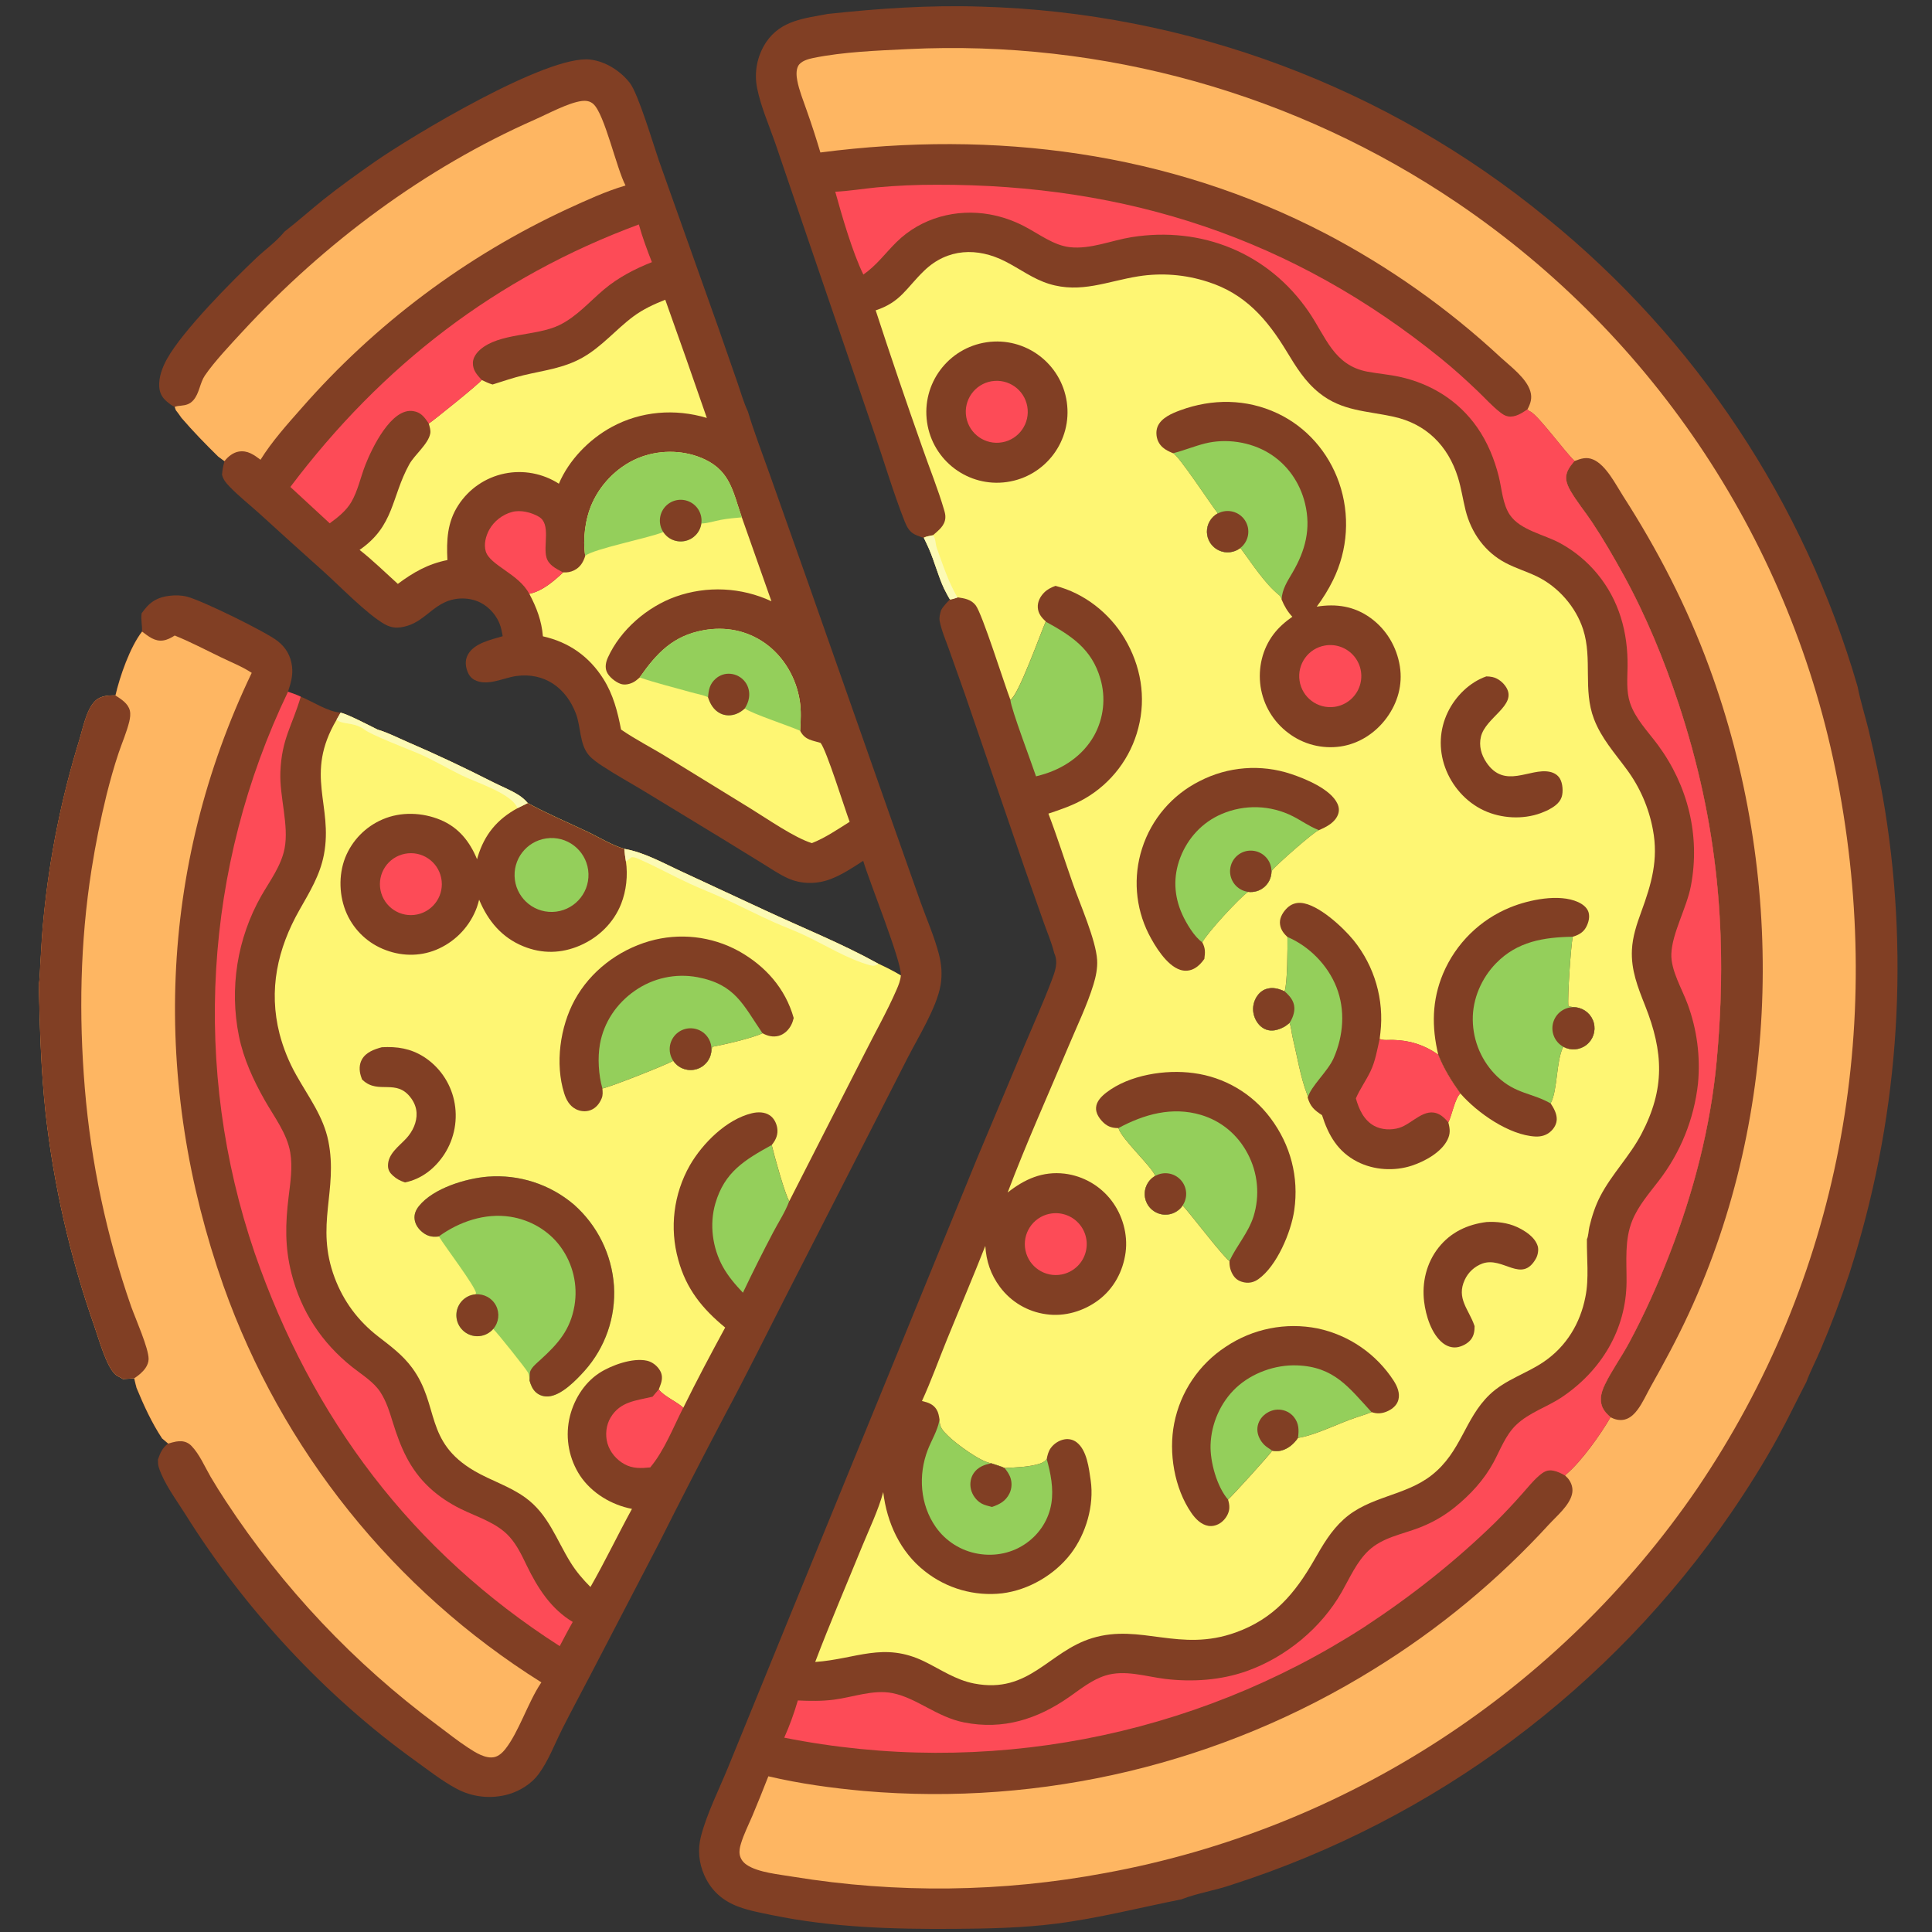
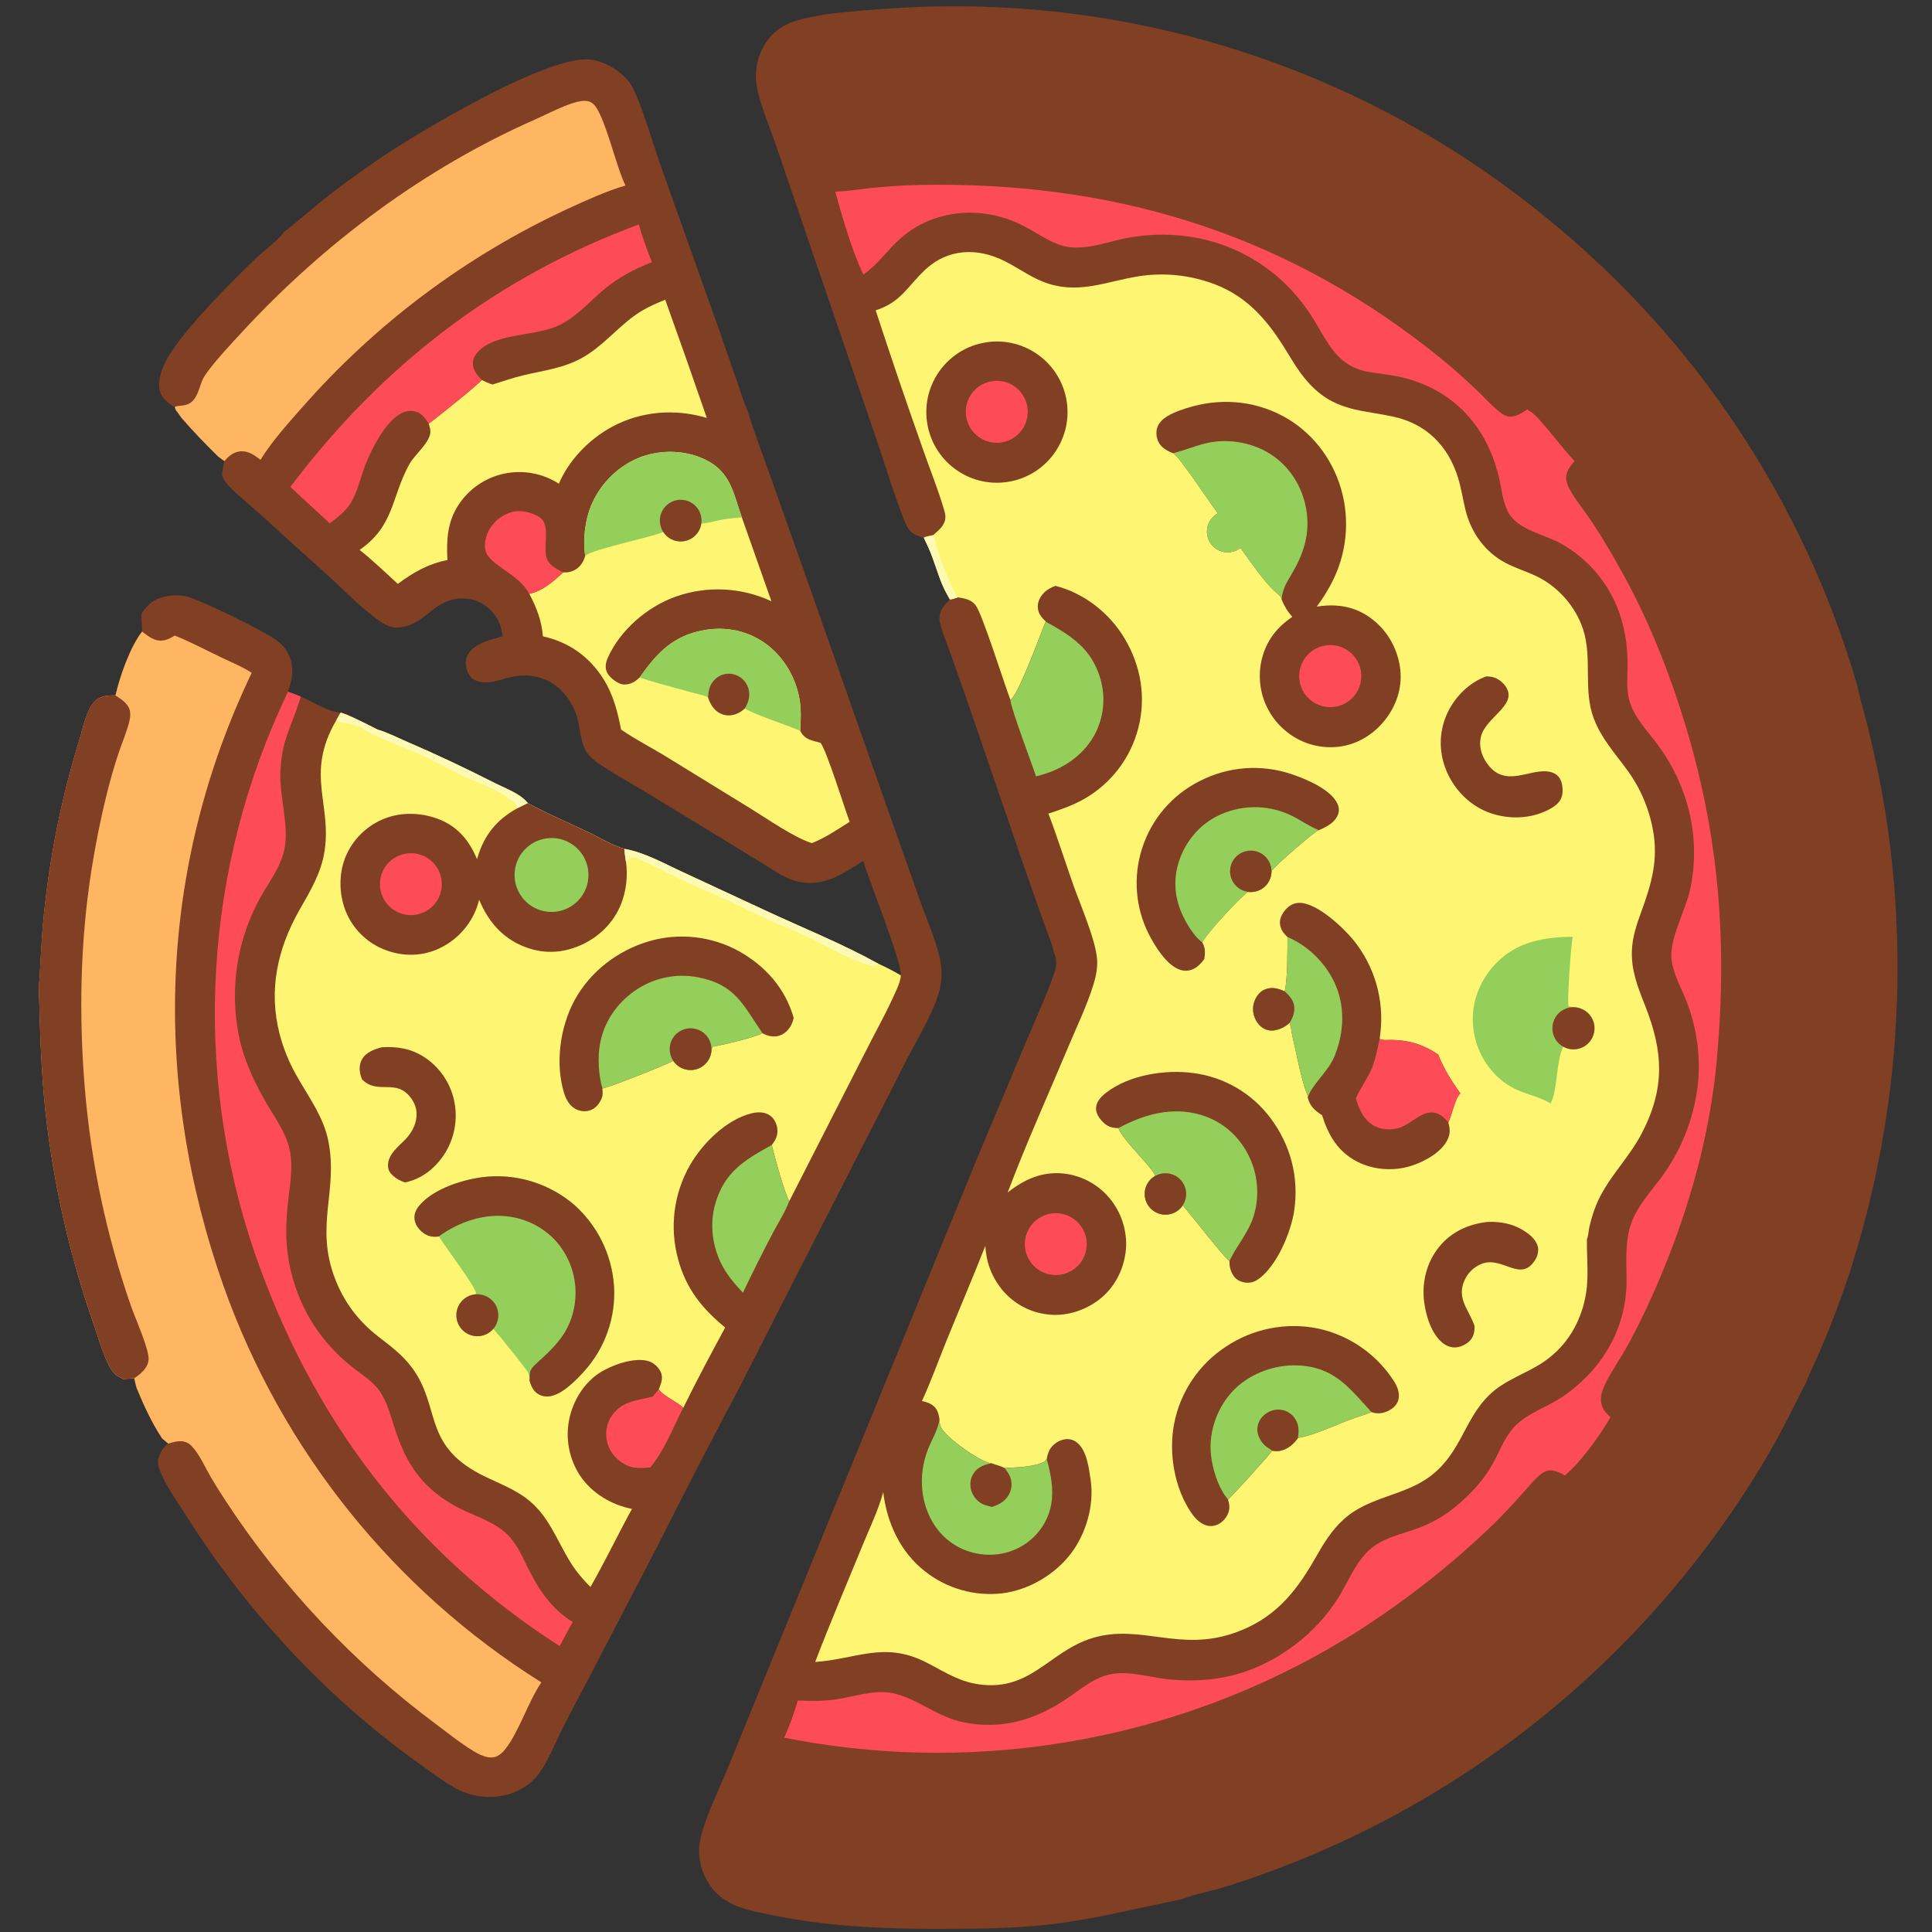
<svg xmlns="http://www.w3.org/2000/svg" id="Layer_1" version="1.1" viewBox="0 0 512 512">
  <rect x="0" y="0" width="512" height="512" fill="#333333" stroke="none" />
  <defs>
    <style> .st0 { fill: #fef673; } .st1 { fill: #fcfab5; } .st2 { fill: #feb662; } .st3 { fill: #94cf5b; } .st4 { fill: #fd4b57; } .st5 { fill: #813f24; } </style>
  </defs>
  <path class="st5" d="M75.32,61.45c3.56-2.76,6.92-5.78,10.44-8.59,4.34-3.46,8.94-6.75,13.49-9.93,9.77-6.82,45.78-28.52,57.19-27.14,4.04.49,7.95,2.98,10.44,6.15,2.28,2.9,6.19,16.16,7.71,20.54l15.81,44.46,5.07,14.57c.86,2.47,1.61,5.16,2.72,7.52,1.68,5.57,3.8,11.07,5.75,16.56l9.7,27.38,22.07,62.78,8.29,23.44c1.61,4.46,3.6,9.02,4.8,13.6.72,2.75.94,5.45.46,8.27-.99,5.89-5.95,13.85-8.74,19.3l-9.74,19.11-22.81,44.62c-5.27,10.32-10.4,20.74-15.88,30.94-5.97,11.33-11.83,22.73-17.58,34.18l-17.96,34.52c-2.51,4.86-5.15,9.67-7.6,14.56-1.93,3.85-3.63,8.36-6.18,11.82-1.9,2.58-4.83,4.42-7.88,5.35-4.7,1.38-9.76.84-14.05-1.51-3.8-2.06-7.38-4.88-10.9-7.41-23.92-17.2-45.13-40.18-60.76-65.15-2.39-3.83-5.71-8.2-7.09-12.48-.22-.7-.24-1.4-.24-2.12.65-1.83,1.12-2.99,2.69-4.24l-1.62-1.37c-2.75-4.17-4.86-8.77-6.76-13.38-.24-.83-.42-1.68-.62-2.52l-3.02.16c-.64-.48-1.45-.7-2.05-1.27-2.36-2.2-4.34-9.43-5.43-12.55-6.47-18.39-10.83-37.46-13-56.83-1.2-11.24-1.53-22.52-1.78-33.81.29-1.77.28-3.68.4-5.47.27-4.27.46-8.57.92-12.82,1.57-15.76,4.71-31.33,9.38-46.47.96-3.13,1.89-8.2,4.24-10.48,1.42-1.38,3.5-1.49,5.37-1.48,1.17-5.07,3.86-12.81,7.06-16.92.1-1.66-.36-3.1-.09-4.84l.8-1.03c1.7-2.21,3.75-3.23,6.5-3.57,1.59-.2,3.24-.17,4.79.24,4.01,1.05,20.74,9.25,23.92,11.73,2.21,1.72,3.5,3.93,3.84,6.74.29,2.38-.33,4.47-1.07,6.69l2.24.81,1.13.5c3.21,1.34,7.1,3.94,10.53,4.26,1.3.07,8.2,3.64,9.82,4.46,2.71.79,5.38,2.18,7.97,3.3,7.72,3.32,15.21,6.86,22.7,10.67,2.2,1.12,4.6,2.04,6.68,3.36.95.6,1.73,1.28,2.46,2.14,5.11,2.82,10.53,5.08,15.8,7.59,3.12,1.48,6.51,3.6,9.81,4.55,5.31.91,10.46,3.86,15.34,6.09l21.86,10.16c10.01,4.67,20.42,8.83,30.09,14.18,2.07.96,4.03,1.93,5.98,3.11.3-3.53-8.44-25.07-9.97-30.35-2.72,1.77-5.48,3.6-8.51,4.79-3.68,1.44-7.87,1.46-11.5-.19-2.35-1.07-4.6-2.63-6.8-3.98l-11.16-6.86-20.04-12.19c-3.63-2.2-7.4-4.26-10.95-6.59-1.3-.86-2.82-1.85-3.82-3.06-2.39-2.88-2.05-7.42-3.33-10.86-2.58-6.89-8.37-11.08-15.86-10.03-3.43.48-7.6,2.78-10.98,1.06-1.13-.58-1.7-1.53-2.08-2.71-.43-1.37-.43-2.77.28-4.04,1.68-3.06,6.12-3.92,9.21-4.87-.16-.85-.31-1.72-.56-2.55-.8-2.67-2.89-5.13-5.38-6.37-1.65-.82-3.51-1.15-5.35-1.06-6.51.33-8.71,5.73-14.16,7.29-2.18.62-3.88.62-5.86-.5-4.75-2.71-11.91-10.15-16.25-14.03-5.65-5.04-11.26-10.11-16.85-15.22-2.68-2.43-5.59-4.69-8.08-7.31-.91-.95-1.54-1.72-1.89-3.02.09-1.3.29-2.35.66-3.6l-1.67-1.23c-3.39-3.33-6.64-6.67-9.74-10.27-.47-.7-.95-1.36-1.48-2.02l-.31-.88c-.75-.28-1.5-.92-2.11-1.43-1.25-1.06-1.89-2.27-1.99-3.92-.16-2.54.84-5.17,2.06-7.36,4.2-7.53,17.17-20.6,23.68-26.76,2.27-2.15,5.12-4.2,7.12-6.57.09-.11.18-.22.27-.33Z" />
  <path class="st0" d="M90.23,188.89c1.3.07,8.2,3.64,9.82,4.46,2.71.79,5.38,2.18,7.97,3.3,7.72,3.32,15.21,6.86,22.7,10.67,2.2,1.12,4.6,2.04,6.68,3.36.95.6,1.73,1.28,2.46,2.14,5.11,2.82,10.53,5.08,15.8,7.59,3.12,1.48,6.51,3.6,9.81,4.55,5.31.91,10.46,3.86,15.34,6.09l21.86,10.16c10.01,4.67,20.42,8.83,30.09,14.18,2.07.96,4.03,1.93,5.98,3.11-.12,1.36-.61,2.56-1.15,3.8-2.49,5.74-5.66,11.29-8.46,16.88l-19.96,39.14c-1.17-1.84-4.03-12.26-4.65-14.89.05-.07.11-.13.16-.2.99-1.26,1.55-2.64,1.3-4.26-.2-1.3-.85-2.61-1.94-3.37-1.38-.96-3.21-.96-4.78-.58-6.74,1.62-13.06,7.96-16.43,13.78-4.33,7.61-5.44,16.63-3.08,25.05,2.09,7.7,6.36,12.98,12.43,17.96-3.8,7-7.58,14.1-11.09,21.25-1.9-1.73-5.01-2.94-6.52-4.84.23-.54.43-1.09.61-1.65.35-1.14.36-2.23-.23-3.29-.71-1.27-2.03-2.34-3.46-2.67-3.76-.87-9.48,1.18-12.66,3.25-4.19,2.73-7.01,7.48-7.99,12.33-1.03,5.15.01,10.51,2.9,14.9,3.09,4.61,8.33,7.74,13.74,8.78-3.75,6.85-7.12,13.92-11,20.7-2.01-2.02-3.8-4.11-5.3-6.54-3.79-6.12-5.87-12.74-11.96-17.15-4.19-3.04-9.07-4.48-13.49-7.06-13.37-7.82-9.19-17.33-16.48-27.29-2.54-3.46-5.72-5.78-9.07-8.38-5.28-4.1-9.12-9.25-11.48-15.51-5.25-13.97.95-23.05-1.68-36.22-1.32-6.6-5.3-11.77-8.51-17.52-1.94-3.43-3.42-7.09-4.42-10.9-2.97-11.68-.57-22.56,5.28-32.87,2.69-4.74,5.43-9.18,6.47-14.62,2.51-13.17-5.26-21.18,3.37-35.78l1.06-1.84Z" />
  <path class="st5" d="M139.85,212.83c5.11,2.82,10.53,5.08,15.8,7.59,3.12,1.48,6.51,3.6,9.81,4.55.1,1.12.22,2.21.42,3.32.54,3.7.1,7.77-1.27,11.24-1.97,5.01-5.98,8.91-10.9,11.04-4.95,2.14-10.02,2.25-15.02.21-5.72-2.33-9.38-6.74-11.71-12.35-.18.68-.37,1.36-.6,2.02-1.76,4.81-5.35,8.73-9.99,10.9-4.46,2.1-9.53,2.18-14.12.45-4.62-1.69-8.36-5.18-10.37-9.66-2.04-4.57-2.24-10.17-.42-14.84,1.83-4.59,5.42-8.25,9.97-10.18,4.82-2.06,10.48-1.84,15.29.16,4.8,2,7.75,5.73,9.69,10.43.05-.21.11-.42.17-.62,1.8-5.94,5.15-9.97,10.57-12.93l2.7-1.33Z" />
  <path class="st3" d="M145.76,222.09c5.44-.22,10.02,4.03,10.19,9.48.17,5.44-4.13,9.98-9.58,10.1-5.37.12-9.83-4.12-10-9.48-.17-5.37,4.02-9.87,9.39-10.09Z" />
  <path class="st4" d="M107.31,226.26c4.42-.87,8.71,1.99,9.61,6.4.91,4.41-1.91,8.72-6.31,9.67-4.46.96-8.84-1.9-9.76-6.37-.92-4.47,1.98-8.83,6.46-9.7Z" />
  <path class="st1" d="M165.46,224.97c5.31.91,10.46,3.86,15.34,6.09l21.86,10.16c10.01,4.67,20.42,8.83,30.09,14.18-.6.58-1.33.63-2.14.41-6.07-1.65-11.91-5.39-17.59-8.04-2.58-1.21-5.25-2.18-7.85-3.34-4.31-1.92-8.53-4.1-12.82-6.08-3.15-1.46-6.4-2.71-9.55-4.16-4.41-2.02-8.65-4.4-13.1-6.35-.77-.34-1.57-.78-2.43-.63-.35.33-.68.62-1.08.88-.11.07-.22.14-.32.21-.2-1.11-.32-2.2-.42-3.32Z" />
  <path class="st1" d="M90.23,188.89c1.3.07,8.2,3.64,9.82,4.46,2.71.79,5.38,2.18,7.97,3.3,7.72,3.32,15.21,6.86,22.7,10.67,2.2,1.12,4.6,2.04,6.68,3.36.95.6,1.73,1.28,2.46,2.14l-2.7,1.33c-.04-.08-.08-.15-.13-.23-.06-.11-.13-.21-.19-.32-2.03-3.57-10.93-6.35-14.61-8.17-3.84-1.9-7.63-4.17-11.57-5.84-2.67-1.13-12.86-5.01-14.4-6.48-2.99-1.87-5.42-.97-7.08-2.39l1.06-1.84Z" />
  <path class="st3" d="M116.33,327.67c-.09,0-.18.02-.28.03-1.55.17-2.76-.11-4.01-1.08-1.12-.87-1.99-2.06-2.17-3.5-.17-1.35.36-2.53,1.2-3.56,3.82-4.69,12.39-7.27,18.2-7.74,8.29-.65,16.49,2.02,22.82,7.4,6.24,5.51,10.05,13.25,10.62,21.55.52,8.26-2.3,16.37-7.82,22.54-2.22,2.46-6.13,6.54-9.62,6.76-1.16.07-2.31-.28-3.19-1.04-.96-.85-1.41-1.96-1.75-3.17-.06-.67-.07-1.46-.37-2.07-.49-.98-8.32-10.79-9.26-11.61-1.09,1.26-2.68,1.97-4.34,1.93-2.95-.07-5.33-2.43-5.43-5.38-.1-2.95,2.12-5.46,5.06-5.72l.16-.31c-.08-1.66-8.43-12.64-9.7-14.82-.05-.08-.09-.15-.14-.23Z" />
  <path class="st5" d="M116.33,327.67c-.09,0-.18.02-.28.03-1.55.17-2.76-.11-4.01-1.08-1.12-.87-1.99-2.06-2.17-3.5-.17-1.35.36-2.53,1.2-3.56,3.82-4.69,12.39-7.27,18.2-7.74,8.29-.65,16.49,2.02,22.82,7.4,6.24,5.51,10.05,13.25,10.62,21.55.52,8.26-2.3,16.37-7.82,22.54-2.22,2.46-6.13,6.54-9.62,6.76-1.16.07-2.31-.28-3.19-1.04-.96-.85-1.41-1.96-1.75-3.17.11-.79-.07-1.86.24-2.57.49-1.12,1.83-2.18,2.72-3,4.62-4.21,7.86-7.88,8.95-14.25.93-5.49-.4-11.12-3.68-15.62-3.15-4.33-8.09-7.18-13.37-7.98-6.66-1.02-13.51,1.31-18.89,5.22Z" />
  <path class="st5" d="M126.01,343.02c2.25-.2,4.4.98,5.44,2.99,1.03,2.01.75,4.45-.73,6.17-1.09,1.26-2.68,1.97-4.34,1.93-2.95-.07-5.33-2.43-5.43-5.38-.1-2.95,2.12-5.46,5.06-5.72Z" />
  <path class="st5" d="M159.64,288.45c.08.93.17,1.77-.2,2.64-.58,1.39-1.51,2.58-2.96,3.12-1.26.47-2.72.33-3.9-.29-1.67-.88-2.53-2.46-3.07-4.2-2.45-7.8-1.09-17.6,2.79-24.71,4.15-7.6,11.5-13.19,19.78-15.59,7.94-2.29,16.47-1.34,23.72,2.64,7.04,3.95,12.33,9.87,14.54,17.72-.16.63-.34,1.24-.64,1.82-.67,1.33-1.87,2.51-3.34,2.91-1.49.4-2.96.04-4.28-.69-2.7,1.3-10.25,3.02-13.32,3.6l-.23,1.11c-.21,2.33-1.87,4.28-4.13,4.86-2.27.58-4.66-.32-5.96-2.26-2.48,1.32-16.41,6.82-18.78,7.33Z" />
  <path class="st3" d="M159.64,288.45c-1.02-3.59-1.3-8.11-.64-11.79,1.04-5.79,4.43-10.76,9.24-14.1,4.84-3.39,10.83-4.68,16.63-3.59,10,1.93,12,7.24,17.2,14.85-2.7,1.3-10.25,3.02-13.32,3.6l-.23,1.11c-.21,2.33-1.87,4.28-4.13,4.86-2.27.58-4.66-.32-5.96-2.26-2.48,1.32-16.41,6.82-18.78,7.33Z" />
  <path class="st5" d="M178.42,281.13c-1.36-2.02-1.24-4.69.29-6.58,1.53-1.89,4.12-2.55,6.38-1.64s3.65,3.2,3.43,5.62c-.21,2.33-1.87,4.28-4.13,4.86-2.27.58-4.66-.32-5.96-2.26Z" />
  <path class="st5" d="M101.19,277.53c4.07-.23,7.58.32,11.08,2.51,4.11,2.62,7.01,6.78,8.06,11.54,1.09,4.95.15,10.12-2.62,14.37-2.48,3.73-5.95,6.49-10.37,7.41-1.28-.42-2.23-.91-3.23-1.82-.78-.71-1.26-1.45-1.29-2.53-.07-3.22,2.9-5.2,4.85-7.32,1.68-1.83,2.86-4.27,2.72-6.8-.08-1.43-.62-2.74-1.47-3.89-3.85-5.26-8.62-.91-12.73-4.71l-.25-.23c-.12-.31-.22-.62-.32-.94-.44-1.44-.46-3,.29-4.35,1.07-1.92,3.28-2.7,5.28-3.24Z" />
  <path class="st2" d="M37.64,167.37c1.68,1.24,3.35,2.69,5.59,2.36,1.11-.16,2.14-.7,3.07-1.31,4.17,1.68,8.17,3.8,12.22,5.75,2.73,1.32,5.66,2.48,8.19,4.14-24.79,51.69-26.46,108.62-7.49,162.46,15.45,43.51,45.13,80.54,84.25,105.08-.05.07-.1.15-.15.22-3.41,5.11-5.85,12.98-9.43,17.49-.71.89-1.67,1.79-2.8,2.07-2.37.58-5.17-1.24-7.07-2.49-2.79-1.82-5.4-3.93-8.07-5.91-22.07-16.35-41.07-36.48-56.13-59.45-1.39-2.11-2.73-4.25-4.01-6.42-1.53-2.64-2.93-5.96-5.06-8.17-.72-.74-1.58-1.16-2.61-1.24-.49-.03-.99,0-1.48.08-.7.12-1.4.34-2.08.54l-1.62-1.37c-2.75-4.17-4.86-8.77-6.76-13.38-.24-.83-.42-1.68-.62-2.52l-3.02.16c-.64-.48-1.45-.7-2.05-1.27-2.36-2.2-4.34-9.43-5.43-12.55-6.47-18.39-10.83-37.46-13-56.83-1.2-11.24-1.53-22.52-1.78-33.81.29-1.77.28-3.68.4-5.47.27-4.27.46-8.57.92-12.82,1.57-15.76,4.71-31.33,9.38-46.47.96-3.13,1.89-8.2,4.24-10.48,1.42-1.38,3.5-1.49,5.37-1.48,1.17-5.07,3.86-12.81,7.06-16.92Z" />
  <path class="st5" d="M10.27,261.01c.29-1.77.28-3.68.4-5.47.27-4.27.46-8.57.92-12.82,1.57-15.76,4.71-31.33,9.38-46.47.96-3.13,1.89-8.2,4.24-10.48,1.42-1.38,3.5-1.49,5.37-1.48,1.52.99,3.38,2.13,3.83,4.02.22.95.07,1.98-.15,2.91-.68,2.79-1.89,5.55-2.81,8.27-1.23,3.65-2.27,7.4-3.21,11.13-1.61,6.56-2.94,13.18-3.99,19.85-3.02,19.29-3.37,38.55-1.77,57.97,1.64,19.7,5.76,39.12,12.27,57.79,1.15,3.21,4.66,11.09,4.63,13.92,0,.83-.34,1.67-.8,2.35-.77,1.14-1.89,2.02-3.02,2.78l-3.02.16c-.64-.48-1.45-.7-2.05-1.27-2.36-2.2-4.34-9.43-5.43-12.55-6.47-18.39-10.83-37.46-13-56.83-1.2-11.24-1.53-22.52-1.78-33.81Z" />
  <path class="st2" d="M46.29,107.84c.1-.04.21-.07.31-.11.45-.14.9-.17,1.37-.22,1.34-.13,2.38-.42,3.29-1.47,1.59-1.84,1.7-4.53,3.02-6.5,2.45-3.63,7.01-8.45,10.05-11.74,21.66-23.43,48.22-43.25,77.49-56.14,3.33-1.47,8.88-4.47,12.35-4.89,1.14-.14,2.19,0,3.07.79,3,2.68,6.09,16.94,8.53,21.6-5.22,1.52-10.39,3.93-15.32,6.18-26.96,12.49-51,30.5-70.57,52.86-3.75,4.24-7.85,8.82-10.84,13.64-1.74-1.31-3.44-2.55-5.76-2.17-1.51.25-2.9,1.36-3.79,2.55l-1.67-1.23c-3.39-3.33-6.64-6.67-9.74-10.27-.47-.7-.95-1.36-1.48-2.02l-.31-.88Z" />
  <path class="st4" d="M76.33,183.32l2.24.81,1.13.5c-2.27,7.76-5.07,11.18-5.4,20.02-.24,6.5,2.31,14.05,1.12,20.2-.89,4.59-3.87,8.56-6.16,12.53-6.41,11.29-8.51,24.52-5.93,37.24,1.22,6,3.81,11.61,6.81,16.92,2.48,4.38,5.96,8.87,6.79,13.93.64,3.91.03,7.79-.44,11.68-.87,7.18-1.03,13.27.76,20.35,2.53,10.02,8.02,18.36,16.1,24.79,2.51,1.99,5.7,3.92,7.46,6.65,1.58,2.44,2.43,5.22,3.28,7.97,2.08,6.7,4.5,12.46,9.73,17.34,2.43,2.27,5.28,4.14,8.26,5.62,4.4,2.18,9.62,3.66,12.98,7.43,1.99,2.23,3.26,4.95,4.55,7.62,2.86,5.89,6.4,11.46,12.17,14.91-1.2,2.1-2.31,4.26-3.45,6.41-39.19-25.11-65.65-60.31-80.83-104.17-16.68-48.82-13.51-102.24,8.82-148.74Z" />
  <path class="st3" d="M196.89,342.59c-1.99-2.11-3.89-4.31-5.31-6.86-2.78-5.02-3.61-11.26-2.01-16.78,2.43-8.38,7.76-11.54,14.93-15.51.62,2.63,3.48,13.05,4.65,14.89-1,2.77-2.85,5.58-4.23,8.21-2.79,5.3-5.47,10.65-8.04,16.05Z" />
  <path class="st4" d="M172.93,370.14l1.62-1.92c1.52,1.9,4.63,3.11,6.52,4.84-2.67,5.22-4.98,11.31-8.75,15.82-2.44.24-4.62.36-6.85-.87-2.11-1.17-3.82-3.17-4.49-5.51-.64-2.24-.36-4.85.85-6.86,2.56-4.27,6.8-4.45,11.09-5.5Z" />
  <path class="st0" d="M155.08,147.28c-.69-4.49.01-9.88,1.89-14.02,2.5-5.51,7.29-10.12,13.01-12.2,5.4-1.96,11.72-1.76,16.91.74,6.75,3.24,7.41,8.8,9.7,15.3l7.85,22.24c-7.98-3.72-17.1-4.16-25.39-1.22-7.53,2.7-14.62,8.78-17.96,16.15-.52,1.16-.81,2.51-.31,3.73.56,1.36,2.35,2.77,3.71,3.24,1.1.38,2.45.06,3.45-.49.58-.32,1.08-.78,1.58-1.21,4.51-6.45,8.84-11.06,16.92-12.52,5.79-1.05,11.5.04,16.33,3.46,4.95,3.52,8.22,9.18,9.17,15.15.43,2.68.27,5.36.13,8.05.04.08.08.17.13.25,1.26,2.19,3.04,2.26,5.26,2.94,1.59,1.95,6.28,17.08,7.71,20.92-3.24,2.03-6.45,4.24-10.01,5.65-4.64-1.43-11.81-6.44-16.27-9.18l-22.11-13.6c-4.03-2.49-8.28-4.63-12.19-7.32-.91-4.73-2.08-9.29-4.68-13.41-3.77-5.98-9.16-9.76-16.03-11.3-.34-4.15-1.67-7.61-3.6-11.26,3.46-.72,6.46-3.32,8.98-5.68,1.05.06,1.96-.08,2.91-.56,1.63-.81,2.42-2.18,2.94-3.85Z" />
  <path class="st3" d="M155.08,147.28c-.69-4.49.01-9.88,1.89-14.02,2.5-5.51,7.29-10.12,13.01-12.2,5.4-1.96,11.72-1.76,16.91.74,6.75,3.24,7.41,8.8,9.7,15.3-1.88.16-3.76.33-5.62.68-1.61.3-3.47.93-5.1.95-.31,2.28-2.01,4.13-4.25,4.63-2.25.51-4.57-.43-5.83-2.36-4.16,1.67-18.27,4.4-20.7,6.28Z" />
  <path class="st5" d="M175.78,141c-1.35-2.05-1.18-4.74.41-6.61,1.59-1.87,4.22-2.46,6.46-1.46,2.24,1,3.55,3.36,3.21,5.79-.31,2.28-2.01,4.13-4.25,4.63-2.25.51-4.57-.43-5.83-2.36Z" />
  <path class="st3" d="M169.51,179.53c4.51-6.45,8.84-11.06,16.92-12.52,5.79-1.05,11.5.04,16.33,3.46,4.95,3.52,8.22,9.18,9.17,15.15.43,2.68.27,5.36.13,8.05-3.24-1.43-12.73-4.51-14.66-5.92-.7.62-1.4,1.13-2.29,1.46-1.39.53-2.91.52-4.25-.16-1.73-.88-2.65-2.49-3.22-4.28-1.3-.61-3.14-.92-4.55-1.32-4.53-1.29-9.13-2.39-13.59-3.92Z" />
  <path class="st5" d="M187.64,184.77c.16-2.02.45-3.54,2.07-4.95,1.06-.92,2.44-1.38,3.84-1.26,1.55.13,2.98.92,3.92,2.16.92,1.21,1.25,2.77,1.01,4.26-.16,1.03-.57,1.87-1.09,2.76-.7.62-1.4,1.13-2.29,1.46-1.39.53-2.91.52-4.25-.16-1.73-.88-2.65-2.49-3.22-4.28Z" />
  <path class="st0" d="M130.53,101.9c2.71-.84,5.43-1.79,8.19-2.45,5.42-1.3,10.58-1.85,15.56-4.63,5.18-2.89,8.88-7.47,13.57-10.96,2.64-1.96,5.42-3.21,8.45-4.43,3.73,10.42,7.41,20.87,11.02,31.33-8.44-2.53-17.48-1.82-25.25,2.42-5.94,3.24-11.31,8.74-13.96,15.01-4.27-2.74-9.44-3.71-14.41-2.69-5.04,1.04-9.45,4.06-12.24,8.38-2.95,4.52-3.15,9.32-2.89,14.54-5.11,1.02-9,3.23-13.14,6.32-3.33-3.01-6.61-6.24-10.14-9.01,9.24-6.37,8.37-13.93,13.15-22.64,1.42-2.58,5.05-5.38,5.58-8.2.16-.86-.16-1.81-.39-2.63,1.63-1.13,13.21-10.44,14.03-11.56.95.47,1.85.89,2.87,1.2Z" />
  <path class="st4" d="M76.95,129.04c24.22-32.13,54.48-55.54,92.35-69.56.91,3.32,2.2,6.79,3.46,9.99-4.54,1.8-8.9,4.06-12.66,7.21-3.9,3.27-7.29,7.28-11.96,9.52-6.07,2.92-15.86,2.01-20.91,6.47-.98.87-1.88,2.11-1.91,3.47-.04,1.99,1.1,3.19,2.34,4.56-.82,1.11-12.4,10.43-14.03,11.56-.08-.12-.16-.24-.24-.36-1.05-1.54-1.94-2.64-3.86-2.95-5.84-.96-10.97,9.86-12.7,14.25-1.26,3.2-2,6.91-3.74,9.87-1.35,2.3-3.58,4.07-5.71,5.61l-10.44-9.64Z" />
  <path class="st4" d="M140.25,157.37c-2.73-5.29-10.43-7.53-11.53-11.29-.54-1.86.02-4.02.92-5.67,1.25-2.29,3.57-4.08,6.09-4.74,2.24-.6,5.12.11,7.1,1.29,3.25,1.92,1.05,7.72,2.01,10.85.6,1.94,2.4,2.81,4.05,3.71l.33.18c-2.52,2.36-5.51,4.96-8.98,5.68Z" />
  <path class="st5" d="M219.51,3.68c13.49-1.45,26.74-2.36,40.33-1.93,54.83,1.52,107.6,21.22,150.02,56,39.52,32.04,68.29,75.4,82.44,124.27l.05.26c.73,3.68,1.9,7.3,2.79,10.95,1.7,7.01,3.23,14.21,4.39,21.33,6.6,41.16,3.37,83.3-9.44,122.98-2.26,6.81-4.8,13.52-7.61,20.12-1.19,2.85-2.7,5.65-3.76,8.54-2.53,4.83-4.86,9.77-7.48,14.55-3.77,6.89-8.04,13.68-12.47,20.16-31.97,46.6-78.51,81.26-132.32,98.56-4.36,1.52-9.12,2.21-13.38,3.88-11.04,2.19-21.94,5-33.13,6.43-8.96,1.15-18.15,1.33-27.17,1.39-16.21.11-32.22-.37-48.15-3.64-3-.62-6.06-1.17-8.93-2.24-4.17-1.55-7.21-4.22-9.04-8.33-1.47-3.31-1.79-6.85-.88-10.36,1.57-6.04,4.85-12.52,7.23-18.36l15.88-38.91,50.04-122.31,12.76-30.37c2.35-5.56,4.85-11.09,6.98-16.73.93-2.48,1.87-4.79.71-7.36-.65-2.71-1.84-5.45-2.77-8.08l-5.15-14.63-15.77-45.96-4.22-11.88c-.85-2.39-1.96-4.92-2.43-7.4-.19-1,.09-1.9.35-2.87.62-1.14,1.48-1.98,2.37-2.89-.58-.93-1.06-1.92-1.57-2.9-1.57-3.39-2.47-7.02-3.95-10.45-.44-1.01-.93-2-1.4-2.99l-.5-.12c-.82-.28-1.74-.59-2.45-1.08-1.12-.78-1.69-2.01-2.18-3.24-2.92-7.4-5.32-15.53-7.93-23.09l-17.56-51.33-8.77-25.75c-1.62-4.68-3.79-9.57-4.77-14.41-.9-4.25-.04-8.69,2.36-12.31,3.92-5.83,10.17-6.31,16.5-7.52Z" />
  <path class="st0" d="M232.03,82.26c6.74-2.23,8.12-5.94,12.92-10.55,6.14-5.91,14.08-6.19,21.44-2.44,3.92,1.99,7.36,4.65,11.62,5.96,8.42,2.6,15.48-.7,23.65-2,6.16-.98,12.46-.48,18.39,1.45,9.87,3.11,15.73,9.88,20.92,18.44,2.52,4.15,4.86,8,8.71,11.07,5.98,4.78,12.55,4.68,19.62,6.24,8.65,1.89,14.44,7.69,17.06,16.06.89,2.85,1.31,5.84,2.03,8.74,1.5,5.96,5.13,11.07,10.61,13.95,2.68,1.41,5.61,2.28,8.33,3.6,5.62,2.72,10.29,8.06,12.21,14.01,2.53,7.85-.1,15.97,2.88,23.75,1.96,5.12,5.46,8.98,8.65,13.32,3.52,4.74,5.9,10.22,6.97,16.02,1.5,7.95-.39,14.4-3.1,21.8-1.2,3.29-2.28,6.49-2.46,10.02-.27,5.36,1.55,9.91,3.49,14.8,4.88,12.32,5.33,22.02-.99,34.05-3.08,5.85-7.82,10.58-10.86,16.4-1.34,2.57-2.24,5.35-2.91,8.16-.22.91-.26,2.51-.66,3.29-.07,4.95.6,10.44-.4,15.29-1.35,7-5.05,13.11-10.97,17.16-4.69,3.22-10.25,4.74-14.43,8.76-6.66,6.4-7.46,15.15-15.35,21.34-7.08,5.56-16.51,5.52-23.32,11.7-3.39,3.07-5.52,6.79-7.77,10.71-5.13,8.95-10.77,15.62-20.78,19.24-14.94,5.4-25.18-2.39-38.03,1.5-11.66,3.53-16.68,14.89-31.35,12.05-4.88-.95-8.79-3.69-13.16-5.83-10.84-5.3-18.13-.63-28.95.12,3.89-10.24,8.24-20.35,12.38-30.5,1.93-4.72,4.3-9.58,5.65-14.51.96,8.09,4.5,15.85,11.01,20.95,5.79,4.6,13.17,6.71,20.51,5.87,7-.87,13.88-4.89,18.17-10.48,4.04-5.27,6.25-12.83,5.29-19.44-.47-3.22-.99-7.99-3.7-10.09-.92-.71-2.02-.98-3.16-.81-1.48.23-2.9,1.15-3.76,2.37-.59.84-.84,1.84-1.03,2.83-.61.97-1.94,1.32-3.04,1.58-2.6.61-5.43.67-8.1.83-1.12-.53-2.38-.86-3.55-1.26-2.83-.36-9.32-5.16-11.41-7.22-1.49-1.47-2.32-2.26-2.32-4.43-.15-.9-.28-1.77-.76-2.56-.89-1.47-2.3-1.92-3.89-2.28,2.42-5.26,4.41-10.85,6.6-16.22,3.38-8.3,6.91-16.55,10.19-24.89.25,4.06,1.43,7.58,3.87,10.87,2.93,3.95,7.33,6.56,12.21,7.23,4.92.72,10.01-.79,13.95-3.77,4.05-3.05,6.49-7.65,7.15-12.64.63-4.8-.83-9.91-3.77-13.74-3.01-3.93-7.48-6.49-12.39-7.1-5.85-.69-10.61,1.45-15.1,5,4.93-13.07,10.72-25.85,16.12-38.73,2.25-5.36,4.92-10.86,6.63-16.42.63-2.05,1.1-4.35.96-6.51-.34-5.29-4.51-14.72-6.35-19.96-2.2-6.25-4.2-12.6-6.56-18.79,3.34-1.1,6.59-2.22,9.65-3.99,7.04-4.07,12.15-10.8,14.17-18.68,2.14-8.2.67-16.6-3.67-23.83-4.01-6.68-10.68-11.93-18.27-13.86-1.12.41-2.13.9-2.99,1.76-1.05,1.06-1.79,2.45-1.7,3.97.1,1.6.98,2.67,2.12,3.7l-.09.2c-1.31,2.99-7.18,19.4-9.29,20.57-1.61-4.18-7.47-22.85-9.21-25.06-1.23-1.57-2.94-1.83-4.79-2.1-.54.15-1.49.54-2.03.5-.58-.93-1.06-1.92-1.57-2.9-1.57-3.39-2.47-7.02-3.95-10.45-.44-1.01-.93-2-1.4-2.99.74-.36,1.67-.47,2.48-.65,1.45-1.29,3.09-2.47,3.23-4.57.05-.71-.11-1.36-.31-2.04-1.64-5.64-3.94-11.23-5.86-16.8-4.25-12.02-8.36-24.09-12.31-36.21Z" />
  <path class="st1" d="M247.27,141.87c.75.9.6,2.26.99,3.35,1.58,4.4,3.11,9.11,5.5,13.14-.54.15-1.49.54-2.03.5-.58-.93-1.06-1.92-1.57-2.9-1.57-3.39-2.47-7.02-3.95-10.45-.44-1.01-.93-2-1.4-2.99.74-.36,1.67-.47,2.48-.65Z" />
  <path class="st5" d="M310.87,120.11l-.33-.14c-1.55-.66-2.94-1.47-3.65-3.09-.5-1.15-.6-2.65-.12-3.82.96-2.33,3.82-3.53,6.04-4.34,8.43-3.1,17.49-3.05,25.69.8,7.76,3.64,13.54,10.31,16.36,18.36,2.96,8.51,2.37,17.85-1.62,25.92-1.21,2.45-2.65,4.78-4.29,6.97,5.16-.84,9.94-.13,14.24,2.98,4.25,3.07,6.98,7.71,7.79,12.86.77,4.89-.59,9.65-3.5,13.62-2.94,4.01-7.31,6.88-12.26,7.6-4.87.7-9.82-.57-13.74-3.53-4.02-2.98-6.68-7.43-7.42-12.37-.7-4.86.45-9.87,3.41-13.81,1.4-1.86,3.11-3.34,5.01-4.67-1.28-1.39-2.12-2.82-2.84-4.57-.16-.6-.18-.79-.68-1.2-3.82-3.08-7.29-8.51-10.23-12.48-1.63,1.28-3.85,1.54-5.73.65-1.88-.88-3.1-2.75-3.15-4.83-.05-2.07,1.07-4,2.9-4.98-1.81-2.27-10.47-15.51-11.89-15.95Z" />
  <path class="st3" d="M310.87,120.11c2.88-.72,5.62-1.87,8.49-2.59,5.56-1.39,11.99-.43,16.89,2.55,4.9,2.97,8.26,7.82,9.6,13.36,1.62,6.71.08,12.49-3.33,18.32-1.36,2.33-2.74,4.37-2.89,7.14-.16-.6-.18-.79-.68-1.2-3.82-3.08-7.29-8.51-10.23-12.48-1.63,1.28-3.85,1.54-5.73.65-1.88-.88-3.1-2.75-3.15-4.83-.05-2.07,1.07-4,2.9-4.98-1.81-2.27-10.47-15.51-11.89-15.95Z" />
-   <path class="st5" d="M322.76,136.06c2.51-1.33,5.61-.53,7.17,1.84,1.55,2.38,1.03,5.54-1.2,7.3-1.63,1.28-3.85,1.54-5.73.65-1.88-.88-3.1-2.75-3.15-4.83-.05-2.07,1.07-4,2.9-4.98Z" />
  <path class="st4" d="M351.13,171.07c2.93-.51,5.91.61,7.79,2.92,1.88,2.31,2.36,5.46,1.26,8.22-1.1,2.77-3.61,4.72-6.56,5.12-4.44.59-8.54-2.48-9.22-6.91-.68-4.43,2.31-8.59,6.73-9.35Z" />
  <path class="st5" d="M341.18,248.3c-.07-.06-.14-.13-.2-.19-1.05-.99-1.76-2.16-1.79-3.64-.02-1.44.94-2.92,1.95-3.88,1-.95,2.25-1.41,3.62-1.31,4.58.33,11.17,6.49,13.95,9.9,5.57,6.89,8.13,15.73,7.11,24.53-.06.54-.13,1.08-.2,1.62.97.45,2.48.23,3.55.26,4.49.11,8.3,1.34,11.97,3.9,1.57,3.9,3.46,6.88,5.87,10.3-1.41,1.13-2.25,5.81-3.19,7.67.46,1.7.58,2.99-.23,4.61-1.65,3.33-6,5.7-9.41,6.83-4.66,1.54-10.08,1.21-14.47-1.03-5.17-2.65-7.66-6.98-9.36-12.34-2.04-1.32-3.1-2.27-3.8-4.65-.04-.49.02-.4-.11-.74-1.82-4.73-2.68-10.25-3.87-15.18-.3-1.24-.36-2.73-.84-3.88-.55.48-1.1.9-1.76,1.22-1.38.69-2.95,1.08-4.44.54-1.42-.52-2.46-1.77-3.01-3.15-.64-1.58-.58-3.37.16-4.91.58-1.19,1.55-2.25,2.84-2.67,1.72-.57,3.34-.12,4.91.62.78-2.33.78-11.47.75-14.43Z" />
  <path class="st3" d="M341.18,248.3c5.79,2.48,10.67,7.44,12.99,13.3,2.4,6.08,1.86,12.88-.73,18.8-1.55,3.55-6.01,7.38-6.88,10.49-.04-.49.02-.4-.11-.74-1.82-4.73-2.68-10.25-3.87-15.18-.3-1.24-.36-2.73-.84-3.88-.55.48-1.1.9-1.76,1.22-1.38.69-2.95,1.08-4.44.54-1.42-.52-2.46-1.77-3.01-3.15-.64-1.58-.58-3.37.16-4.91.58-1.19,1.55-2.25,2.84-2.67,1.72-.57,3.34-.12,4.91.62.78-2.33.78-11.47.75-14.43Z" />
  <path class="st5" d="M341.74,271.08c-.55.48-1.1.9-1.76,1.22-1.38.69-2.95,1.08-4.44.54-1.42-.52-2.46-1.77-3.01-3.15-.64-1.58-.58-3.37.16-4.91.58-1.19,1.55-2.25,2.84-2.67,1.72-.57,3.34-.12,4.91.62,1.34,1.17,2.5,2.48,2.58,4.35.06,1.35-.53,2.9-1.28,4.01Z" />
  <path class="st4" d="M365.63,275.33c.97.45,2.48.23,3.55.26,4.49.11,8.3,1.34,11.97,3.9,1.57,3.9,3.46,6.88,5.87,10.3-1.41,1.13-2.25,5.81-3.19,7.67-.7-.83-1.44-1.62-2.41-2.13-3.86-2.05-7.07,2.45-10.57,3.55-2.1.66-4.71.56-6.67-.51-2.76-1.51-4.05-4.41-4.86-7.29,1.07-2.48,2.7-4.72,3.87-7.17,1.31-2.74,1.76-5.65,2.43-8.58Z" />
-   <path class="st5" d="M381.15,279.49c-1.77-7.35-1.68-14.41,1.27-21.45,3.38-8,9.8-14.33,17.85-17.59,4.9-1.99,12.88-3.68,17.91-1.4,1.16.52,2.39,1.4,2.79,2.68.4,1.31,0,2.78-.62,3.95-.71,1.34-1.9,2.05-3.31,2.49-.08.03-.17.05-.25.07-.5,2.53-1.43,16.1-1.15,18.39.73.21,1.39.29,2.14.34,2.21.33,4.02,1.94,4.59,4.1.57,2.16-.2,4.46-1.96,5.83-1.76,1.38-4.17,1.57-6.13.49-1.94,3.88-1.46,11.61-3.35,15.01.82,1.22,1.65,2.71,1.62,4.22-.02,1.22-.65,2.32-1.52,3.15-1.12,1.07-2.58,1.49-4.11,1.42-6.98-.34-15.45-6.3-19.91-11.42-2.41-3.41-4.3-6.4-5.87-10.3Z" />
  <path class="st3" d="M410.93,292.42c-4.85-2.8-9.21-2.46-14.1-7.08-4.12-3.95-6.47-9.38-6.53-15.08-.08-5.54,2.33-11.06,6.18-15,5.62-5.76,12.6-6.89,20.31-7.01-.5,2.53-1.43,16.1-1.15,18.39.73.21,1.39.29,2.14.34,2.21.33,4.02,1.94,4.59,4.1.57,2.16-.2,4.46-1.96,5.83-1.76,1.38-4.17,1.57-6.13.49-1.94,3.88-1.46,11.61-3.35,15.01Z" />
  <path class="st5" d="M417.79,266.98c2.21.33,4.02,1.94,4.59,4.1.57,2.16-.2,4.46-1.96,5.83-1.76,1.38-4.17,1.57-6.13.49-2.37-1.3-3.46-4.11-2.6-6.68.86-2.56,3.43-4.14,6.11-3.75Z" />
  <path class="st5" d="M296.39,298.95h-.25c-1.7-.03-2.9-.55-4.06-1.8-.91-.98-1.72-2.26-1.61-3.66.12-1.67,1.49-3,2.73-3.96,6.08-4.68,15.69-6.18,23.13-5.15,8.12,1.07,15.46,5.36,20.36,11.92,5.33,7.1,7.57,15.63,6.3,24.43-.83,5.79-4.61,14.79-9.5,18.25-1.11.79-2.33,1.12-3.68.88-1.24-.23-2.22-.74-2.93-1.8-.79-1.17-1.11-2.49-1.05-3.89-1.23-.53-10.6-12.81-12.4-14.71-1.04,1.56-2.8,2.48-4.67,2.44-2.47-.05-4.61-1.74-5.22-4.13-.61-2.39.45-4.9,2.6-6.13-.68-2.27-8.87-9.71-9.74-12.68Z" />
  <path class="st3" d="M296.39,298.95c6.82-3.67,14.23-5.75,21.87-3.49,5.39,1.6,9.73,5.24,12.35,10.2,2.75,5.14,3.32,11.17,1.58,16.74-1.41,4.37-4.46,7.68-6.36,11.76-1.23-.53-10.6-12.81-12.4-14.71-1.04,1.56-2.8,2.48-4.67,2.44-2.47-.05-4.61-1.74-5.22-4.13-.61-2.39.45-4.9,2.6-6.13-.68-2.27-8.87-9.71-9.74-12.68Z" />
  <path class="st5" d="M306.13,311.64c2.21-1.26,5-.84,6.74,1.02,1.74,1.86,1.97,4.67.55,6.79-1.04,1.56-2.8,2.48-4.67,2.44-2.47-.05-4.61-1.74-5.22-4.13-.61-2.39.45-4.9,2.6-6.13Z" />
  <path class="st5" d="M325.44,397.4c.23.76.38,1.47.34,2.27-.08,1.43-.96,2.84-2.07,3.72-.98.77-2.25,1.18-3.49.98-1.92-.32-3.42-1.88-4.48-3.41-4.54-6.57-6.09-15.97-4.57-23.73,1.63-8.35,6.57-15.69,13.69-20.34,7.15-4.79,15.9-6.53,24.34-4.84,8.29,1.76,15.54,6.75,20.15,13.87.93,1.46,1.7,3.26,1.24,5.02-.31,1.2-1.18,2.09-2.22,2.7-1.35.78-2.86,1.15-4.39.73-.16-.04-.32-.1-.48-.14-1.9.75-3.89,1.3-5.82,2.02-3.82,1.43-9.87,4.28-13.58,4.78-.04,0-.08.01-.13.02-1.08,1.63-2.67,2.98-4.62,3.41-.71.16-1.51.12-2.22-.01-.54.98-10.62,12.04-11.69,12.96Z" />
  <path class="st3" d="M325.44,397.4c-2.96-3.45-4.77-9.99-4.63-14.48.18-5.65,2.64-11.29,6.77-15.15,4.24-3.95,10.39-6.14,16.16-5.93,9.82.36,13.68,5.81,19.74,12.39-1.9.75-3.89,1.3-5.82,2.02-3.82,1.43-9.87,4.28-13.58,4.78-.04,0-.08.01-.13.02-1.08,1.63-2.67,2.98-4.62,3.41-.71.16-1.51.12-2.22-.01-.54.98-10.62,12.04-11.69,12.96Z" />
  <path class="st5" d="M337.13,384.44c-.66-.52-1.42-.89-2.02-1.48-1.09-1.04-1.89-2.58-1.9-4.11-.01-1.45.65-2.82,1.72-3.78,1.12-1.02,2.65-1.61,4.18-1.5,1.48.1,2.85.8,3.78,1.95,1.36,1.68,1.37,3.5,1.09,5.52-1.08,1.63-2.67,2.98-4.62,3.41-.71.16-1.51.12-2.22-.01Z" />
  <path class="st5" d="M319.18,254.1c-.7,1-1.48,1.87-2.54,2.49-1.16.69-2.56.85-3.85.43-3.62-1.15-6.75-6.33-8.39-9.54-3.52-7.02-4.14-15.14-1.74-22.62,2.47-7.77,7.97-14.21,15.26-17.86,7.49-3.87,16.22-4.55,24.21-1.89,3.8,1.26,10.53,4.01,12.31,7.89.43.94.51,1.9.14,2.87-.83,2.15-3.06,3.28-5.05,4.12-1.07.2-11.35,9.25-12.35,10.59-.15.2-.14.22-.23.45-.04,1.56-.73,3.03-1.91,4.04-1.18,1.02-2.74,1.48-4.29,1.28-2.28,1.56-10.87,10.91-12.13,13.37.85,1.62.77,2.63.55,4.38Z" />
  <path class="st3" d="M318.63,249.72c-2.1-1.37-4.32-5.16-5.33-7.41-2.21-4.89-2.44-10.02-.51-15.05,1.98-5.16,5.84-9.35,10.94-11.53,6.07-2.62,12.99-2.4,18.89.59,2.24,1.13,4.4,2.71,6.73,3.6.07.02.13.05.2.07-1.07.2-11.35,9.25-12.35,10.59-.15.2-.14.22-.23.45-.04,1.56-.73,3.03-1.91,4.04-1.18,1.02-2.74,1.48-4.29,1.28-2.28,1.56-10.87,10.91-12.13,13.37Z" />
  <path class="st5" d="M330.76,236.35c-2.93-.38-5.03-3.02-4.76-5.96.28-2.94,2.83-5.14,5.79-4.96,2.95.17,5.23,2.65,5.17,5.6-.04,1.56-.73,3.03-1.91,4.04-1.18,1.02-2.74,1.48-4.29,1.28Z" />
  <path class="st5" d="M261.48,90.7c10.23-1.5,19.74,5.59,21.23,15.83,1.48,10.24-5.62,19.74-15.86,21.21-10.22,1.47-19.69-5.62-21.17-15.84-1.48-10.22,5.59-19.7,15.81-21.2Z" />
  <path class="st4" d="M262.77,101.04c4.46-.76,8.68,2.22,9.47,6.67s-2.18,8.7-6.62,9.5c-4.48.81-8.76-2.18-9.55-6.66s2.22-8.75,6.71-9.52Z" />
  <path class="st5" d="M393.89,179.25c.54.02,1.09.05,1.62.17,1.52.34,2.88,1.46,3.68,2.77,2.88,4.76-5.49,7.9-6.73,13.05-.58,2.4.08,4.77,1.43,6.79,4.86,7.26,11.51,1.41,16.8,2.51,1.11.23,2.1.79,2.7,1.79.75,1.26.92,3.53.46,4.9-.58,1.71-2.18,2.69-3.68,3.48-.61.28-1.22.53-1.84.77-4.75,1.76-10.51,1.43-15.08-.7-4.77-2.22-8.5-6.47-10.28-11.4-1.75-4.85-1.52-10.04.73-14.68,2.03-4.19,5.77-7.91,10.2-9.45Z" />
  <path class="st5" d="M393.95,323.85c2.65-.17,5.64.2,8.06,1.32,2.17,1.01,4.75,2.65,5.5,5.06.3.97.03,2.41-.46,3.28-3.79,6.79-8.71-.64-14.22,1.35-2.05.76-3.73,2.3-4.65,4.29-2.3,4.92,1.05,7.82,2.53,12.09.02.08.05.15.07.22,0,1.21-.15,2.38-.87,3.39-.83,1.16-2.45,2.01-3.84,2.2-1.37.18-2.69-.31-3.75-1.16-3-2.42-4.46-7.23-4.91-10.92-.63-5.08.62-10.29,3.82-14.34,3.22-4.07,7.64-6.14,12.72-6.78Z" />
  <path class="st3" d="M277.39,386.65c1.05,3.78,1.86,7.8,1.24,11.72-.67,4.25-3.04,7.98-6.51,10.49-3.72,2.71-8.36,3.68-12.87,2.91-4.56-.77-8.62-3.32-11.27-7.1-4.16-5.94-4.69-13.77-2.11-20.45.97-2.51,2.64-5.19,3.07-7.84.01-.08.02-.16.03-.24,0,2.17.83,2.96,2.32,4.43,2.09,2.06,8.57,6.86,11.41,7.22,1.18.39,2.43.73,3.55,1.26,2.67-.16,5.5-.22,8.1-.83,1.1-.26,2.43-.61,3.04-1.58Z" />
  <path class="st5" d="M262.89,399.36c-.92-.25-1.97-.46-2.8-.93-1.37-.78-2.43-2.25-2.79-3.78-.33-1.44-.09-3.03.75-4.26,1.09-1.59,2.82-2.27,4.65-2.58,1.18.39,2.43.73,3.55,1.26.58.72,1.11,1.47,1.45,2.33.54,1.41.48,3.04-.18,4.39-1,2.03-2.6,2.87-4.63,3.57Z" />
  <path class="st3" d="M277.14,164.75c6.82,3.75,12.18,7.21,14.47,15.11,1.48,5.03.89,10.45-1.64,15.05-2.98,5.34-8.23,8.85-14.03,10.46-.46.13-.92.25-1.38.37-1.13-3.43-6.6-17.81-6.79-20.22,2.11-1.17,7.97-17.58,9.29-20.57l.09-.2Z" />
-   <path class="st2" d="M217.41,40.41c-1.13-3.8-2.35-7.56-3.68-11.3-.86-2.5-1.95-5.14-2.44-7.74-.23-1.19-.36-2.74.22-3.86.69-1.33,2.68-1.88,4.03-2.15,8.12-1.64,16.84-1.94,25.12-2.35,51.67-2.52,102.76,11.79,145.59,40.79,52.49,35.58,88.7,90.55,100.68,152.81,12.71,65.79.61,132.23-37.19,187.92-36.63,53.53-93.13,90.2-156.93,101.86-27.27,5.1-55.23,5.43-82.61.97-3.61-.62-9.3-1.1-12.33-3.17-.95-.65-1.64-1.56-1.84-2.71-.17-.98.05-1.97.33-2.9.75-2.5,2-4.95,3.02-7.35,1.46-3.48,2.87-6.98,4.24-10.49,8.36,1.96,16.76,3.11,25.3,3.89,47.42,4.1,94.9-7.26,135.33-32.38,17.11-10.57,32.69-23.46,46.27-38.29,2.05-2.23,5.31-4.92,6.06-7.92.33-1.33.05-2.61-.69-3.75-.32-.49-.67-.85-1.11-1.23.26-.37.12-.22.49-.53,3.87-3.33,8.95-10.43,11.54-14.96-1.64-1.39-2.65-2.8-2.55-5.03.06-1.29.53-2.52,1.09-3.67,1.82-3.74,4.33-7.2,6.31-10.87,4.06-7.51,7.67-15.58,10.76-23.54,6.36-16.36,10.93-33.85,12.53-51.35,3.04-33.12.37-62.87-10.07-94.53-3.85-11.67-8.65-23.34-14.57-34.12-2.61-4.75-5.4-9.57-8.4-14.09-1.83-2.75-4.03-5.4-5.68-8.24-.55-.95-1.09-2.08-1.17-3.19-.15-1.93,1.06-3.38,2.21-4.77-2.65-2.51-9.39-11.82-11.67-13.08-.42-.23-.28-.11-.63-.42-.06-.06-.12-.12-.18-.18.84-1.56,1.29-2.98.78-4.74-1-3.49-5.2-6.58-7.81-8.97-13.98-13-29.63-24.07-46.54-32.91-41.65-21.64-87.6-27.45-133.81-21.46Z" />
  <path class="st5" d="M417.28,122.17c1.71-.65,3.16-1.14,4.92-.39,3.43,1.47,5.97,6.61,7.92,9.65,9.23,14.37,16.92,29.25,22.82,45.31,20.17,54.89,19.29,118.03-5.38,171.34-3.07,6.64-6.49,12.98-10.07,19.34-1.15,2.05-2.13,4.32-3.54,6.2-.75,1-1.66,1.93-2.85,2.4-1.29.52-2.75.33-3.98-.29-.11-.05-.21-.11-.33-.17-1.64-1.39-2.65-2.8-2.55-5.03.06-1.29.53-2.52,1.09-3.67,1.82-3.74,4.33-7.2,6.31-10.87,4.06-7.51,7.67-15.58,10.76-23.54,6.36-16.36,10.93-33.85,12.53-51.35,3.04-33.12.37-62.87-10.07-94.53-3.85-11.67-8.65-23.34-14.57-34.12-2.61-4.75-5.4-9.57-8.4-14.09-1.83-2.75-4.03-5.4-5.68-8.24-.55-.95-1.09-2.08-1.17-3.19-.15-1.93,1.06-3.38,2.21-4.77Z" />
  <path class="st4" d="M221.33,50.81c3.67-.17,7.38-.8,11.04-1.15,5.26-.48,10.55-.71,15.83-.7,50.37-.12,94.5,14.23,133.81,46.15,3.35,2.72,6.6,5.66,9.71,8.65,1.91,1.83,3.77,3.91,5.86,5.52.64.5,1.26.93,2.08,1.07,1.86.32,3.66-.87,5.13-1.87.06.06.12.12.18.18.35.31.21.19.63.42,2.28,1.26,9.02,10.57,11.67,13.08-1.15,1.39-2.36,2.84-2.21,4.77.08,1.11.62,2.24,1.17,3.19,1.65,2.85,3.85,5.49,5.68,8.24,3,4.51,5.79,9.34,8.4,14.09,5.92,10.78,10.72,22.45,14.57,34.12,10.44,31.67,13.11,61.41,10.07,94.53-1.6,17.5-6.17,34.99-12.53,51.35-3.09,7.96-6.7,16.03-10.76,23.54-1.98,3.67-4.49,7.13-6.31,10.87-.56,1.15-1.02,2.38-1.09,3.67-.11,2.23.91,3.64,2.55,5.03-2.6,4.53-7.67,11.62-11.54,14.96-.36.31-.23.17-.49.53-.97-.57-2.01-1.08-3.12-1.3-1.64-.33-2.63.33-3.83,1.36-1.61,1.39-2.99,3.14-4.41,4.73-2.34,2.65-4.76,5.23-7.27,7.72-10.67,10.39-22.12,19.42-34.56,27.59-45.49,29.4-100.64,39.93-153.76,29.35,1.41-3.15,2.64-6.54,3.6-9.86,3.19.15,6.39.2,9.57-.21,5.04-.65,10.41-2.74,15.49-1.74,6.51,1.29,11.71,6.32,19,7.77,10.34,2.05,19.42-.85,27.87-6.75,3.03-2.12,5.96-4.52,9.54-5.66,5.18-1.64,10.69.25,15.89.88,7.18.87,14.73.36,21.57-2.06,10.38-3.67,19.79-11.43,25.23-21.01,2.12-3.72,3.94-7.97,7.11-10.95,3.7-3.48,8.82-4.28,13.41-6.05,3.54-1.37,6.58-3.11,9.53-5.5,4.07-3.3,7.69-7.23,10.18-11.86,1.81-3.37,3.16-7.16,5.96-9.86,3.43-3.31,8.21-4.74,12.12-7.37,10.4-6.98,17.05-17.88,17.15-30.54.04-5.44-.58-11.16,1.54-16.32,1.6-3.9,4.45-7.16,6.99-10.48,5.76-7.46,9.36-16.37,10.4-25.74.68-7.14-.26-14.35-2.74-21.08-1.49-4.05-4.47-8.96-4.32-13.29.2-5.59,4.08-12.19,5.2-18.13,2.49-13.24-.8-26.49-8.77-37.28-2.59-3.5-6.03-6.99-7.4-11.21-1-3.07-.67-6.42-.63-9.59.11-9.01-2.2-17.46-8-24.51-2.74-3.33-6.1-6.1-9.88-8.16-4.13-2.26-10.51-3.41-13.28-7.44-1.95-2.84-2.15-6.92-2.97-10.21-1.15-4.62-2.99-9.11-5.72-13.02-4.91-7.04-12.18-11.57-20.52-13.4-2.82-.62-5.72-.84-8.56-1.37-8.93-1.67-11.02-9.23-15.53-15.82-10.68-15.63-28.38-22.79-46.98-19.83-5.38.86-10.84,3.26-16.35,2.66-4.36-.48-8.3-3.6-12.12-5.56-2.85-1.49-5.91-2.54-9.07-3.12-8.91-1.6-18.2.88-24.73,7.3-2.99,2.94-5.31,6.22-8.81,8.63-2.86-5.81-5.68-15.54-7.45-21.95Z" />
  <path class="st4" d="M278.03,321.7c2.89-.64,5.89.33,7.86,2.52,1.98,2.2,2.62,5.29,1.68,8.08-.93,2.8-3.31,4.88-6.21,5.45-4.41.86-8.69-1.99-9.6-6.38-.91-4.4,1.88-8.71,6.27-9.68Z" />
</svg>